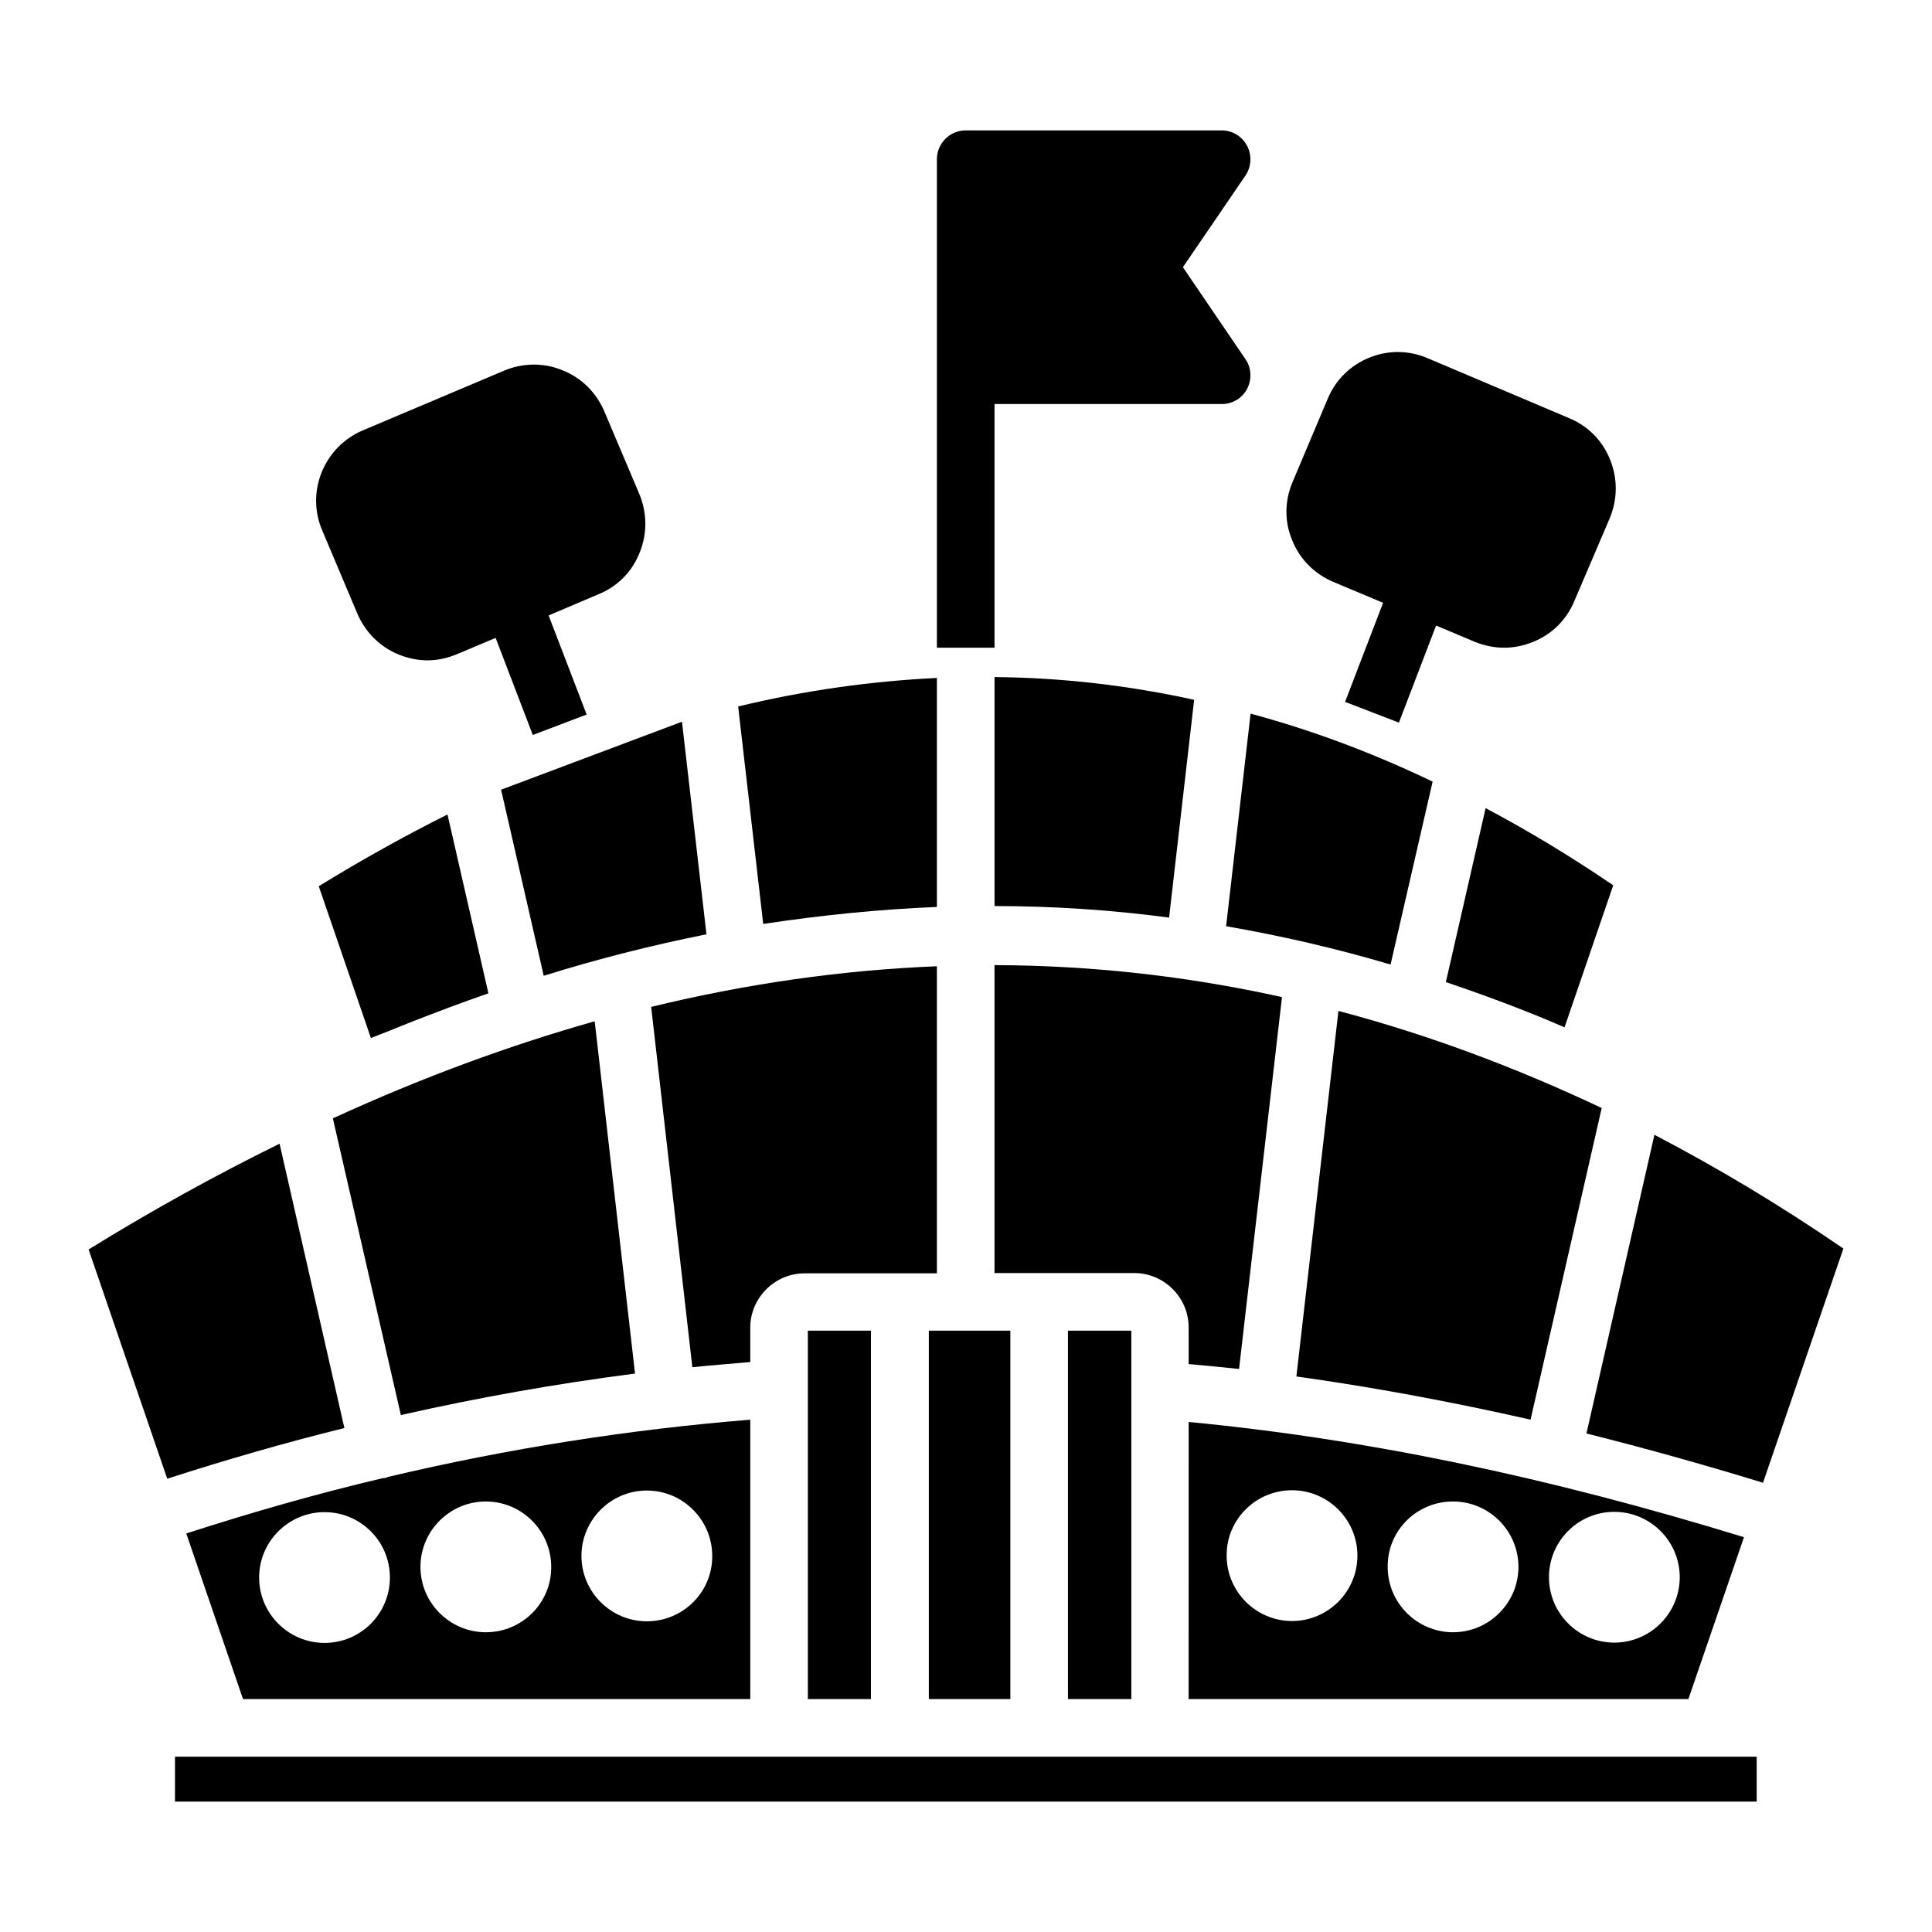
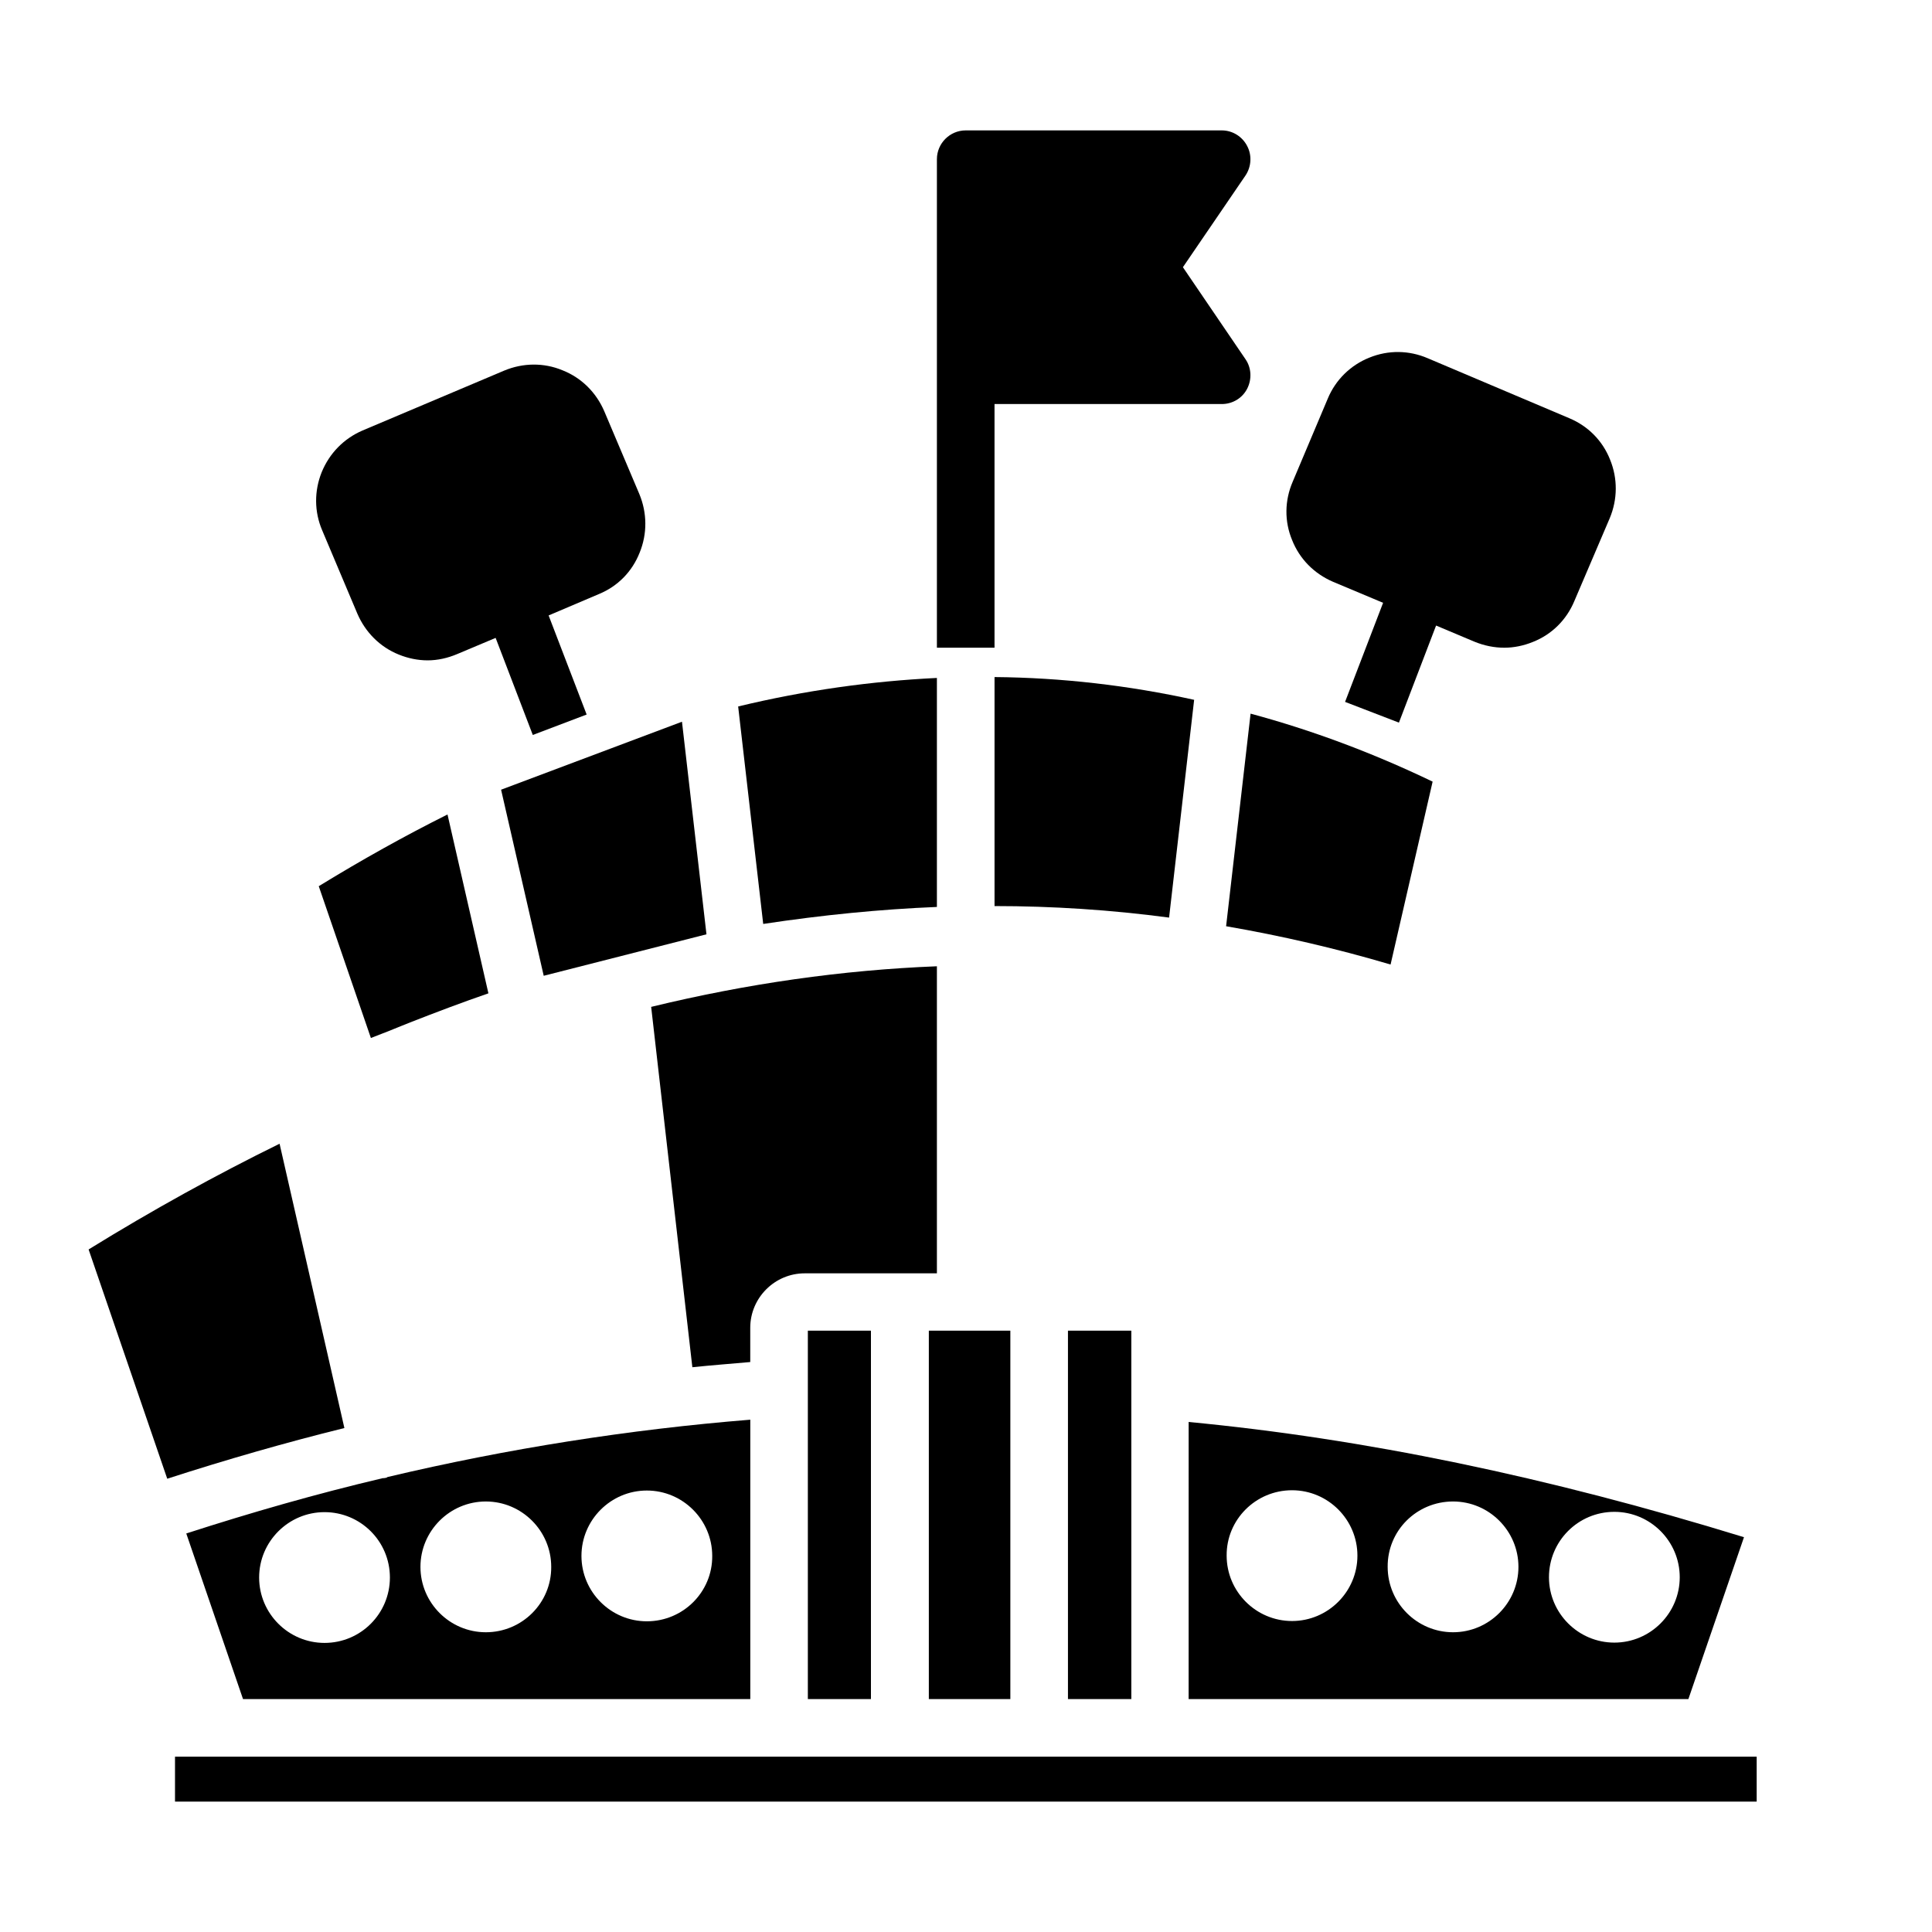
<svg xmlns="http://www.w3.org/2000/svg" fill="#000000" width="800px" height="800px" version="1.1" viewBox="144 144 512 512">
  <g>
    <path d="m523.66 351.14c-15.879-7.633-32.062-13.664-48.242-18.016l-6.488 56.336c14.578 2.519 29.16 5.879 43.586 10.152z" />
    <path d="m459 594.27h132.44l14.734-42.898c-52.367-16.105-100.69-26.105-147.17-30.535zm112.82-49.617c9.543 0 17.328 7.785 17.328 17.328s-7.785 17.328-17.328 17.328-17.328-7.785-17.328-17.328 7.711-17.328 17.328-17.328zm-42.746-2.746c9.543 0 17.328 7.785 17.328 17.328s-7.785 17.328-17.328 17.328-17.328-7.785-17.328-17.328c-0.078-9.621 7.707-17.328 17.328-17.328zm-42.672-2.977c9.543 0 17.328 7.785 17.328 17.328 0 9.543-7.785 17.328-17.328 17.328-9.543 0-17.328-7.785-17.328-17.328-0.078-9.543 7.711-17.328 17.328-17.328z" />
    <path d="m460.46 329.46c-17.328-3.816-35.039-5.879-52.898-6.031v60.688c15.266 0 30.762 0.992 46.258 3.055z" />
-     <path d="m444.58 481.37c7.938 0 14.426 6.488 14.426 14.426v9.695c4.426 0.383 8.855 0.84 13.359 1.297l11.375-98.547c-25.191-5.574-50.535-8.398-76.184-8.473v81.602z" />
    <path d="m427.02 496.64h16.793v97.633h-16.793z" />
    <path d="m392.29 481.37v-81.297c-25.039 0.992-50.305 4.582-75.723 10.762l10.914 95.496c5.113-0.535 10.23-0.918 15.344-1.375v-9.082c0-7.938 6.488-14.426 14.426-14.426h35.039z" />
-     <path d="m498.7 411.91-11.145 96.867c20.23 2.824 40.84 6.641 62.059 11.449l18.855-82.594c-23.129-10.914-46.336-19.539-69.77-25.723z" />
-     <path d="m571.52 378.62c-11.297-7.711-22.594-14.504-33.816-20.457l-10.535 46.105c10.383 3.512 20.914 7.406 31.449 11.984z" />
-     <path d="m331.22 391.6-6.488-56.336-47.938 18.016 11.297 49.312c14.121-4.426 28.625-8.09 43.129-10.992z" />
+     <path d="m331.22 391.6-6.488-56.336-47.938 18.016 11.297 49.312z" />
    <path d="m248.32 416.71c1.449-0.609 2.902-1.145 4.352-1.754 7.023-2.75 13.895-5.344 20.762-7.711l-10.84-47.402c-11.297 5.648-22.672 11.984-34.121 19.008l13.816 40.227c2.062-0.84 4.047-1.527 6.031-2.367z" />
    <path d="m218.09 447.1c-16.793 8.246-33.664 17.559-50.609 28.016l20.84 60.762c15.574-5.039 31.223-9.543 46.945-13.434z" />
-     <path d="m582.44 444.73-18.016 79.16c15.266 3.816 30.84 8.168 46.793 13.055l21.297-62.059c-16.562-11.379-33.281-21.379-50.074-30.156z" />
    <path d="m451.37 609.54h-260.99v11.906h419.16v-11.906z" />
    <path d="m392.29 384.35v-60.688c-17.328 0.84-34.961 3.281-52.672 7.559l6.641 57.633c15.648-2.367 31.07-3.894 46.031-4.504z" />
-     <path d="m312.29 508.01-10.688-93.359c-22.977 6.488-46.105 15.039-69.387 25.727l18.016 78.625c20.609-4.656 41.297-8.32 62.059-10.992z" />
    <path d="m390.15 496.64h21.602v97.633h-21.602z" />
    <path d="m246.72 535.42c-0.152 0.078-0.305 0.23-0.535 0.23-0.23 0.078-0.535 0.078-0.762 0.078-17.48 4.121-34.809 9.082-52.059 14.656l15.039 43.891h134.43v-74.043c-32.066 2.59-64.203 7.629-96.109 15.188zm-16.719 43.969c-9.543 0-17.328-7.785-17.328-17.328 0-9.543 7.785-17.328 17.328-17.328s17.328 7.707 17.328 17.328c0 9.539-7.707 17.328-17.328 17.328zm42.75-2.824c-9.543 0-17.328-7.785-17.328-17.328s7.785-17.328 17.328-17.328 17.328 7.785 17.328 17.328c0.074 9.539-7.711 17.328-17.328 17.328zm42.668-2.902c-9.543 0-17.328-7.785-17.328-17.328s7.785-17.328 17.328-17.328 17.328 7.785 17.328 17.328c0.078 9.543-7.707 17.328-17.328 17.328z" />
    <path d="m358.09 496.64h16.719v97.633h-16.719z" />
    <path d="m392.29 315.65v-129.46c0-4.199 3.434-7.633 7.633-7.633h67.863c2.824 0 5.418 1.602 6.719 4.121 1.297 2.441 1.145 5.496-0.457 7.863l-16.566 24.273 16.566 24.352c1.602 2.289 1.754 5.344 0.457 7.863-1.297 2.519-3.894 4.047-6.719 4.047h-60.227v64.578" />
    <path d="m313.51 290.46c-1.984 5.039-5.801 8.93-10.84 10.992l-13.281 5.648 10.078 26.258-14.273 5.418-9.848-25.727-10.152 4.273c-2.519 1.07-5.191 1.68-7.863 1.68-2.594 0-5.191-0.535-7.633-1.527-4.961-1.984-8.855-5.879-10.992-10.84l-9.312-22.062c-2.137-4.961-2.137-10.457-0.152-15.418 2.062-5.039 5.879-8.93 10.84-11.07l37.559-15.879c4.961-2.062 10.457-2.137 15.418-0.078 5.039 1.984 8.93 5.879 11.07 10.84l9.312 21.984c2.055 4.977 2.129 10.473 0.07 15.508z" />
    <path d="m570.61 281.3-9.391 21.984c-2.062 4.961-5.953 8.855-10.992 10.84-2.441 0.992-5.039 1.527-7.559 1.527-2.672 0-5.344-0.535-7.938-1.602l-10.152-4.273-9.848 25.727-14.273-5.496 10.078-26.258-13.281-5.574c-4.961-2.137-8.855-6.031-10.84-11.07-2.062-4.961-1.984-10.457 0.152-15.418l9.312-22.062c2.062-4.961 6.031-8.855 10.992-10.84 5.039-2.062 10.535-1.984 15.496 0.152l37.48 15.879c4.961 2.062 8.855 5.953 10.84 10.992 2.059 5.035 1.984 10.531-0.078 15.492z" />
  </g>
</svg>